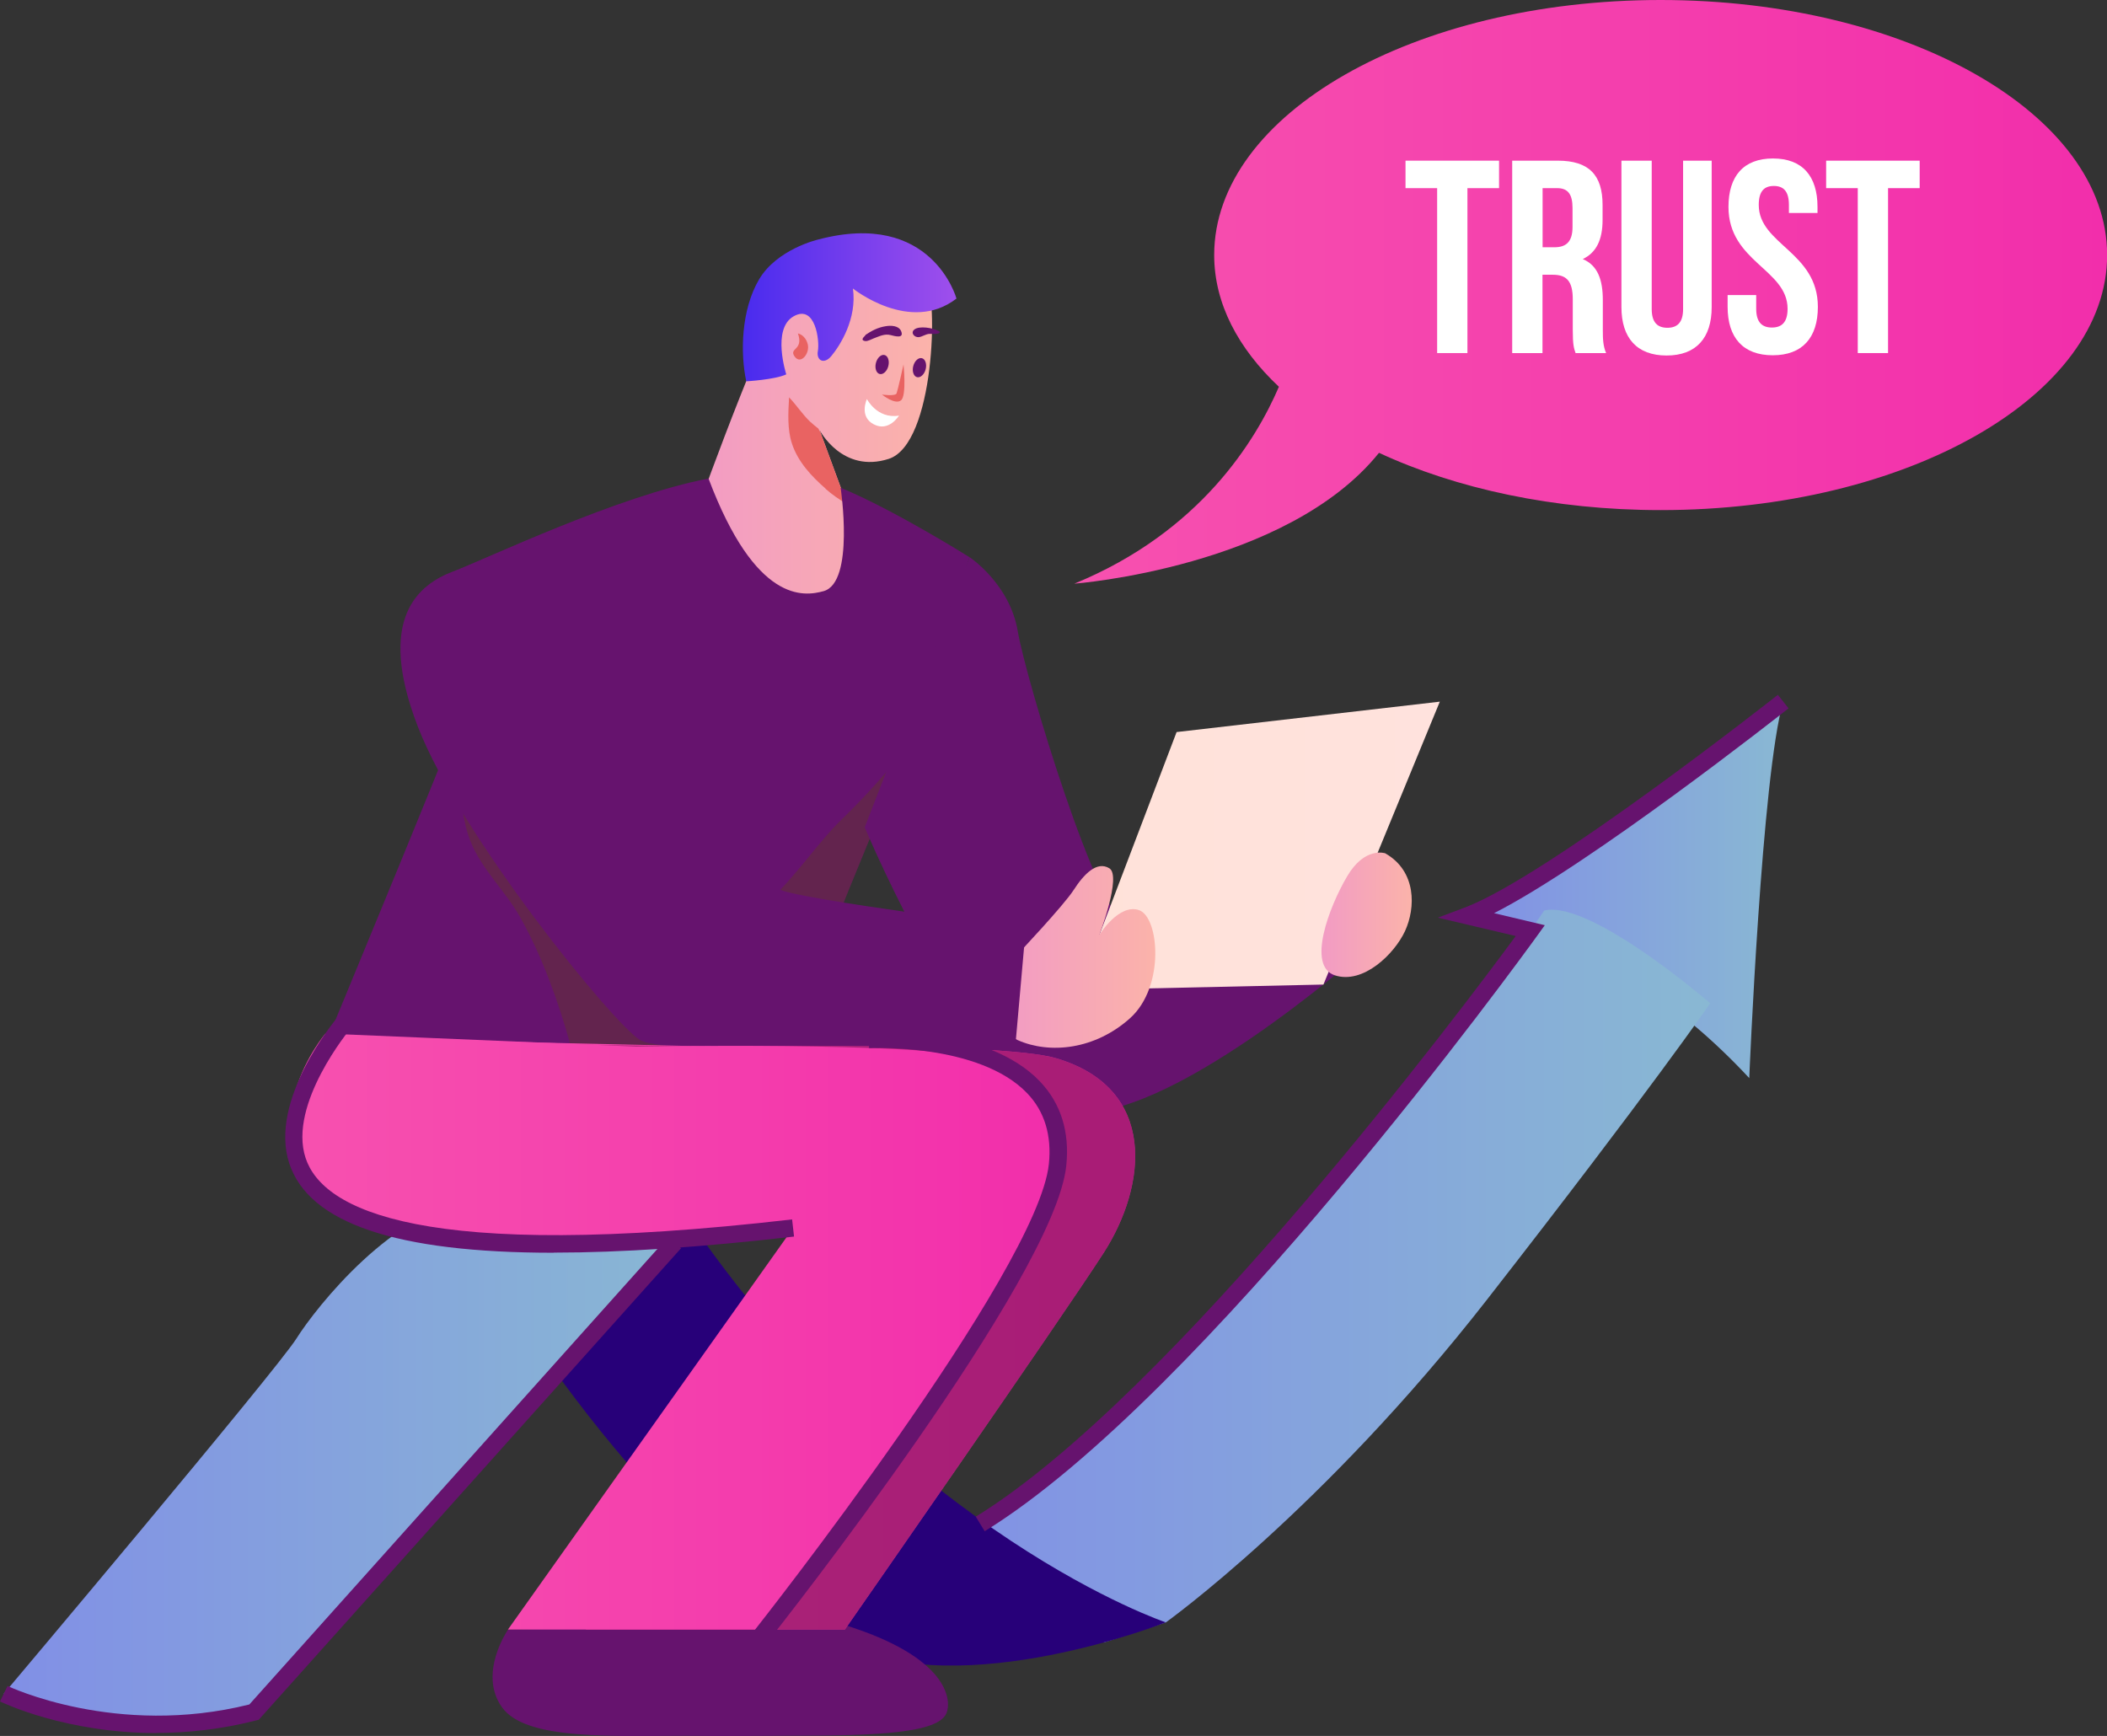
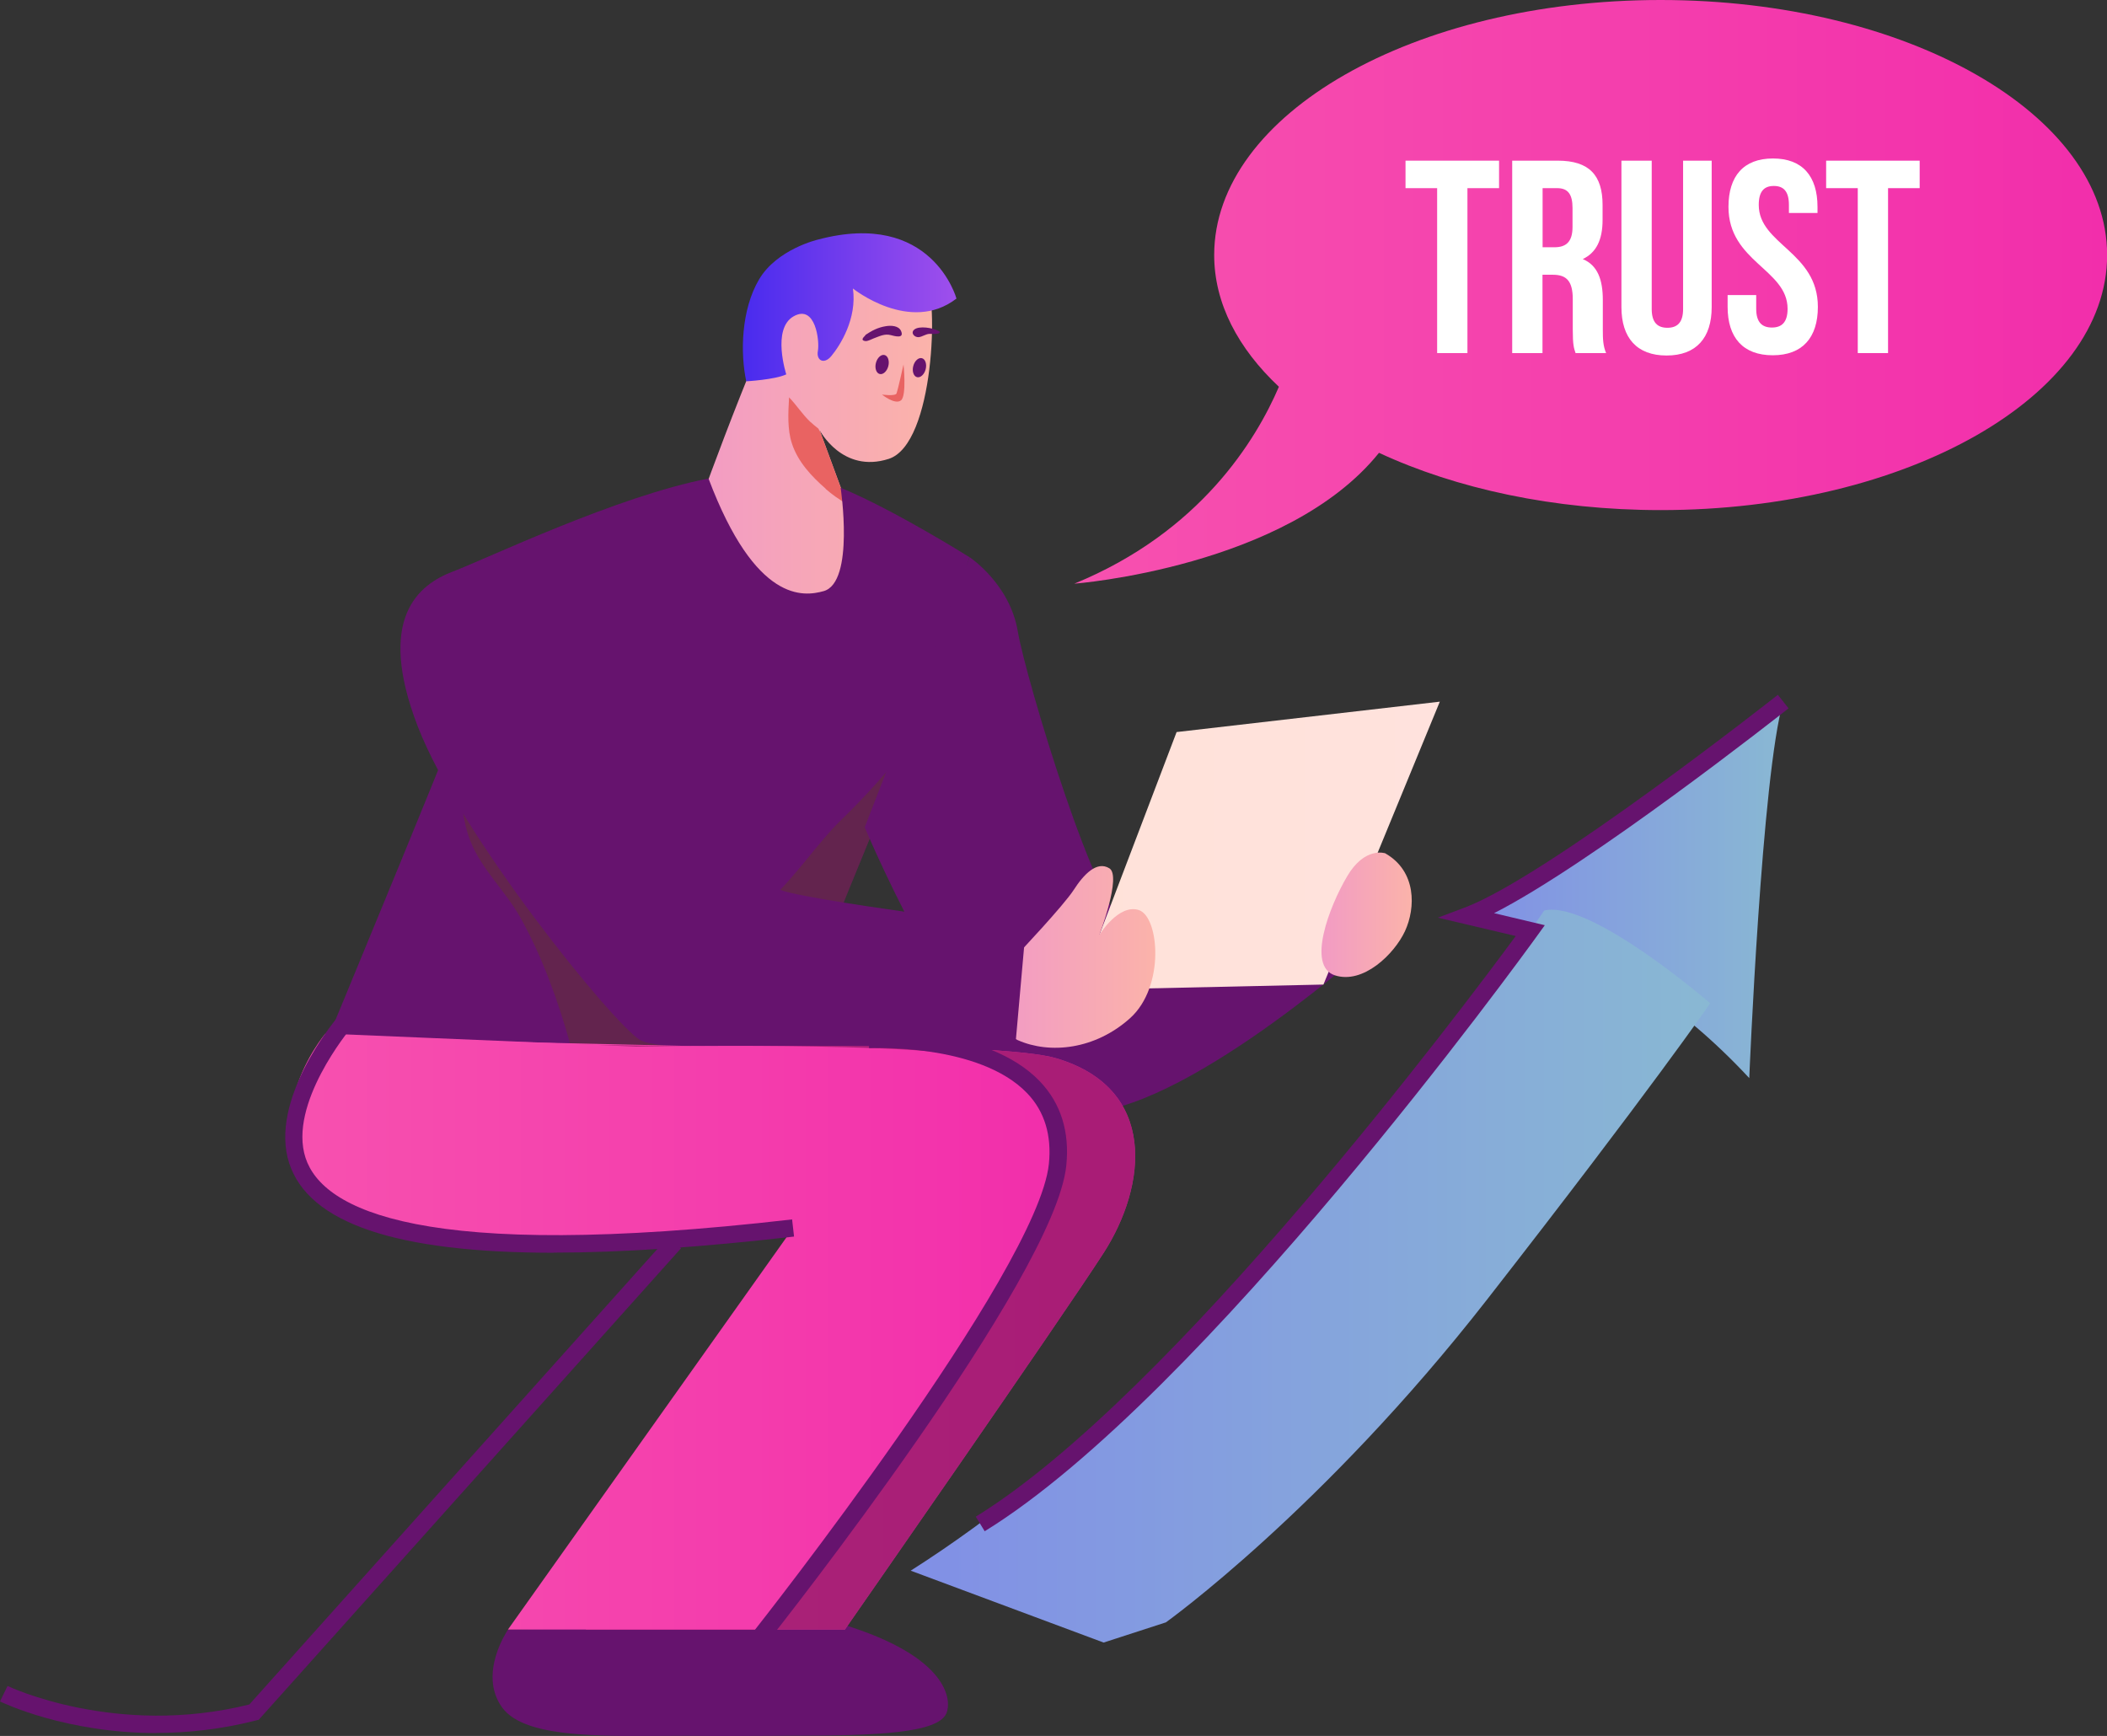
<svg xmlns="http://www.w3.org/2000/svg" xmlns:xlink="http://www.w3.org/1999/xlink" width="173.22" height="142.73" viewBox="0 0 173.22 142.73">
  <rect x="0" y="0" width="173.22" height="142.73" fill="#333333" stroke="none" />
  <defs>
    <style>
      .cls-1 {
        fill: url(#linear-gradient-2);
      }

      .cls-2 {
        fill: url(#linear-gradient-10);
      }

      .cls-3 {
        fill: #fff;
      }

      .cls-4 {
        fill: #82135c;
        opacity: .66;
      }

      .cls-5 {
        fill: url(#linear-gradient-4);
      }

      .cls-6 {
        fill: url(#linear-gradient-3);
      }

      .cls-7 {
        fill: url(#linear-gradient-5);
      }

      .cls-8 {
        isolation: isolate;
      }

      .cls-9 {
        fill: url(#linear-gradient-8);
      }

      .cls-10 {
        fill: url(#linear-gradient-7);
      }

      .cls-11 {
        fill: url(#linear-gradient-9);
      }

      .cls-12 {
        fill: url(#linear-gradient-11);
      }

      .cls-13 {
        fill: #66136e;
      }

      .cls-14 {
        fill: url(#linear-gradient-6);
      }

      .cls-15 {
        fill: #603234;
        mix-blend-mode: multiply;
        opacity: .55;
      }

      .cls-16 {
        fill: #270079;
      }

      .cls-17 {
        fill: url(#linear-gradient);
      }

      .cls-18 {
        fill: #e96362;
      }
    </style>
    <linearGradient id="linear-gradient" x1="88.31" y1="24" x2="173.22" y2="24" gradientUnits="userSpaceOnUse">
      <stop offset="0" stop-color="#f751af" />
      <stop offset="1" stop-color="#f22eab" />
    </linearGradient>
    <linearGradient id="linear-gradient-2" x1="120.64" y1="73.17" x2="146.6" y2="73.17" gradientUnits="userSpaceOnUse">
      <stop offset="0" stop-color="#818fe6" />
      <stop offset="1" stop-color="#89b8d3" />
    </linearGradient>
    <linearGradient id="linear-gradient-3" x1="74.87" y1="104.92" x2="140.59" y2="104.92" xlink:href="#linear-gradient-2" />
    <linearGradient id="linear-gradient-4" x1=".31" y1="120.2" x2="57.12" y2="120.2" xlink:href="#linear-gradient-2" />
    <linearGradient id="linear-gradient-5" x1="57.43" y1="36.24" x2="76.63" y2="36.24" gradientUnits="userSpaceOnUse">
      <stop offset="0" stop-color="#f29bc4" />
      <stop offset="1" stop-color="#fbb3aa" />
    </linearGradient>
    <linearGradient id="linear-gradient-6" x1="61.07" y1="25.26" x2="78.63" y2="25.26" gradientUnits="userSpaceOnUse">
      <stop offset="0" stop-color="#492bee" />
      <stop offset="1" stop-color="#9f4fec" />
    </linearGradient>
    <linearGradient id="linear-gradient-7" x1="88.66" y1="69.54" x2="118.37" y2="69.54" gradientUnits="userSpaceOnUse">
      <stop offset="0" stop-color="#ffe2d9" />
      <stop offset="1" stop-color="#ffe2dd" />
    </linearGradient>
    <linearGradient id="linear-gradient-8" x1="108.64" y1="75.22" x2="116.06" y2="75.22" xlink:href="#linear-gradient-5" />
    <linearGradient id="linear-gradient-9" x1="82.5" y1="78.68" x2="94.99" y2="78.68" xlink:href="#linear-gradient-5" />
    <linearGradient id="linear-gradient-10" x1="30.21" y1="109.72" x2="93.33" y2="109.72" xlink:href="#linear-gradient" />
    <linearGradient id="linear-gradient-11" x1="23.88" y1="109.48" x2="86.94" y2="109.48" xlink:href="#linear-gradient" />
  </defs>
  <g class="cls-8">
    <g id="_Слой_2" data-name="Слой 2">
      <g id="Layer_1" data-name="Layer 1">
        <g>
          <path class="cls-17" d="M136.52,0c-20.27,0-36.7,9.39-36.7,20.97,0,3.97,1.96,7.67,5.32,10.83-1.87,4.36-6.45,11.94-16.82,16.19,0,0,17.48-1.34,25.05-10.76,6.32,2.94,14.37,4.71,23.16,4.71,20.27,0,36.7-9.39,36.7-20.97S156.79,0,136.52,0Z" />
          <g>
            <path class="cls-1" d="M146.6,57.69s-18.78,14.96-25.97,17.6c0,0,11.59.88,23.18,13.35,0,0,1.03-24.94,2.79-30.95Z" />
            <path class="cls-6" d="M126.95,74.86s-24.35,36.67-52.08,54.28l15.86,5.91,5.12-1.66s12.91-9.24,26.41-26.55c13.5-17.31,18.34-24.35,18.34-24.35,0,0-9.83-8.52-13.64-7.63Z" />
-             <path class="cls-16" d="M39.51,103.46s13.68,23.9,29.83,31.74c9.88,4.79,26.5-1.81,26.5-1.81,0,0-20.98-7.04-38.73-32.42l-17.6,2.49Z" />
-             <path class="cls-5" d="M.31,139.26s22.38-26.55,24.05-29.19c1.66-2.64,8.12-10.76,14.47-11.25,6.36-.49,18.29,2.15,18.29,2.15,0,0-14.28,15.16-18.09,19.66-3.81,4.5-17.1,20.02-18.57,20.41-1.47.39-13.99,1.83-20.15-1.78Z" />
          </g>
          <path class="cls-7" d="M57.49,41.48s6.16-17.24,8.58-19.88c2.42-2.64,9.1.59,10.07,1.61.98,1.03.73,13.3-3.08,14.52-3.81,1.22-5.67-2.35-5.67-2.35l2.59,7.04s4.23,10.78-4.72,9.32c-8.95-1.47-7.78-10.27-7.78-10.27Z" />
          <path class="cls-18" d="M67.87,40.19c.54.48,1.13.88,1.74,1.24l-2.16-5.88c-.06-.1-.12-.2-.17-.31-.23-.19-.47-.37-.68-.57-.64-.61-1.12-1.37-1.73-2-.07,1.29-.15,2.61.23,3.78.48,1.5,1.61,2.71,2.78,3.73Z" />
          <path class="cls-14" d="M78.63,24.54s-2-7.34-11.39-4.84c0,0-3.37.78-4.84,3.28-1.47,2.49-1.55,6.05-1.05,8.37,0,0,2.36-.13,3.29-.57,0,0-1.21-3.74.6-4.77,1.81-1.03,2.15,2.05,2,2.84-.15.78.5,1.15,1.1.43.73-.88,2.13-3.08,1.78-5.56,0,0,4.69,3.77,8.51.83Z" />
-           <path class="cls-18" d="M65.61,27.42s.58.1.79.86c.21.76-.56,1.73-1.06,1.05-.54-.74.75-.49.26-1.91Z" />
          <path class="cls-13" d="M77.12,27.2c-.39-.23-1.57-.45-1.97-.09-.31.28.05.65.39.61.3-.04.55-.25.87-.27.19-.01.39.02.57,0,.14,0,.46-.13.15-.25Z" />
          <path class="cls-13" d="M71.13,27.55c.53-.36,1.05-.63,1.69-.73.41-.07,1.06-.06,1.26.4.28.66-.54.41-.86.33-.49-.13-.93.1-1.39.27-.19.07-.49.25-.7.22-.57-.08.18-.55,0-.49Z" />
          <path class="cls-13" d="M73.03,30.1c-.11.43-.43.72-.71.65-.28-.07-.42-.48-.31-.91.11-.43.43-.72.71-.65.28.07.42.48.31.91Z" />
-           <path class="cls-13" d="M76.1,30.36c-.11.43-.43.72-.71.65-.28-.07-.42-.48-.31-.91.11-.43.43-.72.71-.65.28.07.42.48.31.91Z" />
+           <path class="cls-13" d="M76.1,30.36c-.11.43-.43.72-.71.65-.28-.07-.42-.48-.31-.91.11-.43.43-.72.71-.65.28.07.42.48.31.91" />
          <path class="cls-18" d="M74.28,29.97s.27,2.58-.21,2.95c-.5.39-1.56-.48-1.56-.48,0,0,1.1.16,1.2-.1s.57-2.37.57-2.37Z" />
-           <path class="cls-3" d="M71.27,32.81s.84,1.66,2.64,1.36c0,0-.83,1.37-2.07.72-1.25-.64-.57-2.08-.57-2.08Z" />
          <path class="cls-13" d="M58.26,39.35s-15.82,7.18-17.72,12.54c-1.91,5.36-13.79,33.97-13.79,33.97,0,0,39.21.44,38.45,0-.75-.44,9.66-24.94,9.66-24.94l4.84-15.11s-6.15-3.87-10.59-5.71c0,0,1.17,7.77-1.39,8.5-1.64.46-5.6,1.01-9.47-9.25Z" />
          <path class="cls-15" d="M74.77,61.15c-1.69,2.17-3.55,4.27-5.65,6.3-3.67,3.56-7.38,11.15-13.21,8.07-6.32-3.33-9.03-9.67-10.85-16.18-.75-2.69-2.01-6.23-2.92-9.86-.76.82-1.34,1.63-1.61,2.41-.41,1.16-1.29,3.39-2.4,6.19-.07,3.76-.75,7.87.57,11.14.91,2.26,2.85,4.05,4.04,6.15,1.77,3.13,3.15,6.89,4.19,10.66,9.47.05,18.64.05,18.27-.17-.71-.42,8.55-22.31,9.57-24.71Z" />
          <path class="cls-13" d="M79.71,45.81s3.3,2.18,3.96,6.08c.66,3.9,6.6,23.65,9.14,24.34,2.54.68,15.84-7.92,15.84-7.92l3.23,10.07s-16.14,14.28-23.86,13.01c-7.73-1.27-16.93-23.37-16.93-23.37l8.62-22.2Z" />
          <polygon class="cls-10" points="88.66 81.39 96.73 60.19 118.37 57.69 108.8 80.95 88.66 81.39" />
          <path class="cls-9" d="M113.89,70.16s-1.69-.59-3.15,1.91c-1.47,2.49-3.32,7.36-1,8.12,2.32.76,4.89-1.74,5.77-3.64.88-1.91.95-4.91-1.61-6.38Z" />
          <path class="cls-11" d="M83.67,78.45s3.77-3.99,4.6-5.28,1.91-2.41,2.93-1.78c1.03.62-.82,5.47-.82,5.47,0,0,1.6-2.59,3.26-2.03,1.66.57,2.15,6.29-.73,8.88-2.88,2.59-6.6,2.98-9.24,1.81-2.64-1.17,0-7.07,0-7.07Z" />
          <path class="cls-13" d="M84.33,76.32l-.95,10.71s-28.51-.15-30.76-1.52c-2.25-1.37-14.87-16.92-18.29-25.82-3.42-8.9.1-11.64,2.93-12.71,2.84-1.08,13.44-6.18,21-7.64,0,0-4.86,15.36-2.91,20.35,1.96,4.99,7.04,12.66,8.8,13.47,1.76.81,20.17,3.15,20.17,3.15Z" />
          <path class="cls-13" d="M49.27,133.98s-2.49,3.59-.51,6.38c1.98,2.79,9.17,2.35,16.32,2.35s11.99-.22,12.72-1.83c.43-.96.37-4.62-8.58-7.34l-19.95.44Z" />
          <path class="cls-13" d="M41.77,133.98s-2.49,3.59-.51,6.38c1.98,2.79,9.17,2.35,16.32,2.35s11.99-.22,12.72-1.83c.43-.96.37-4.62-8.58-7.34l-19.95.44Z" />
          <path class="cls-2" d="M32.92,85.46s-6.23,7.13.22,13.3c6.45,6.17,38.45,2.21,38.45,2.21l-23.43,33.01h21.3s17.67-25.38,21.26-30.95c3.59-5.57,4.46-13.55-3.89-16.02-4.67-1.38-28.12-.96-28.12-.96l-25.8-.59Z" />
          <path class="cls-4" d="M32.6,85.7s-5.92,6.88.54,13.06c6.45,6.17,38.45,2.21,38.45,2.21l-23.43,33.01h21.3s17.67-25.38,21.26-30.95c3.59-5.57,4.46-13.55-3.89-16.02-4.67-1.38-28.12-.96-28.12-.96l-26.11-.35Z" />
          <path class="cls-12" d="M26.75,84.98s-6.45,7.61,0,13.78c6.45,6.17,38.45,2.21,38.45,2.21l-23.44,33.01h21.3s17.67-25.38,21.26-30.95c3.59-5.57,4.46-13.55-3.89-16.02-4.67-1.38-28.12-.96-28.12-.96l-25.57-1.07Z" />
          <path class="cls-13" d="M63.12,134.95l-1.11-.88c.23-.29,23.3-29.54,24.22-38.37.24-2.35-.35-4.31-1.77-5.8-3.95-4.15-12.92-3.73-13.01-3.72l-.07-1.42c.39-.02,9.72-.46,14.12,4.16,1.72,1.81,2.45,4.14,2.16,6.93-.96,9.24-23.56,37.89-24.52,39.1Z" />
          <path class="cls-13" d="M80.96,125.91l-.74-1.21c16.21-9.98,40.22-42.07,44.39-47.74l-6.4-1.51,2.18-.82c6.75-2.52,25.58-17.35,25.77-17.5l.88,1.11c-.72.57-16.28,12.81-24.21,16.84l4.17.99-.62.86c-1.11,1.54-27.47,37.92-45.43,48.97Z" />
          <path class="cls-13" d="M12.85,142.49c-7.41,0-12.56-2.46-12.85-2.6l.62-1.27c.09.04,8.94,4.25,19.88,1.52l34.44-38.45,1.05.94-34.72,38.77-.21.05c-2.93.75-5.7,1.03-8.21,1.03Z" />
          <path class="cls-13" d="M45.53,103c-12.98,0-20.14-2.44-21.75-7.35-1.7-5.18,3.71-11.69,3.94-11.97l1.08.91c-.05.06-5.13,6.18-3.68,10.61,1.39,4.25,9.47,8.58,40,5.06l.16,1.41c-7.65.88-14.23,1.32-19.76,1.32Z" />
          <g>
            <path class="cls-3" d="M115.56,13.21h7.68v2.26h-2.6v13.56h-2.49v-13.56h-2.6v-2.26Z" />
            <path class="cls-3" d="M129.53,29.03c-.14-.41-.23-.66-.23-1.94v-2.49c0-1.47-.5-2.01-1.63-2.01h-.86v6.44h-2.49v-15.82h3.75c2.58,0,3.68,1.2,3.68,3.64v1.24c0,1.63-.52,2.69-1.63,3.21,1.24.52,1.65,1.72,1.65,3.37v2.44c0,.77.02,1.33.27,1.92h-2.53ZM126.82,15.47v4.86h.97c.93,0,1.49-.41,1.49-1.67v-1.56c0-1.13-.38-1.63-1.26-1.63h-1.2Z" />
            <path class="cls-3" d="M135.79,13.21v12.2c0,1.13.5,1.54,1.29,1.54s1.29-.41,1.29-1.54v-12.2h2.35v12.04c0,2.53-1.27,3.98-3.71,3.98s-3.71-1.45-3.71-3.98v-12.04h2.49Z" />
            <path class="cls-3" d="M145.76,13.03c2.42,0,3.66,1.45,3.66,3.98v.5h-2.35v-.66c0-1.13-.45-1.56-1.24-1.56s-1.24.43-1.24,1.56c0,3.25,4.86,3.86,4.86,8.38,0,2.53-1.27,3.98-3.71,3.98s-3.71-1.45-3.71-3.98v-.97h2.35v1.13c0,1.13.5,1.54,1.29,1.54s1.29-.41,1.29-1.54c0-3.25-4.86-3.86-4.86-8.38,0-2.53,1.24-3.98,3.66-3.98Z" />
            <path class="cls-3" d="M150.14,13.21h7.68v2.26h-2.6v13.56h-2.49v-13.56h-2.6v-2.26Z" />
          </g>
        </g>
      </g>
    </g>
  </g>
</svg>